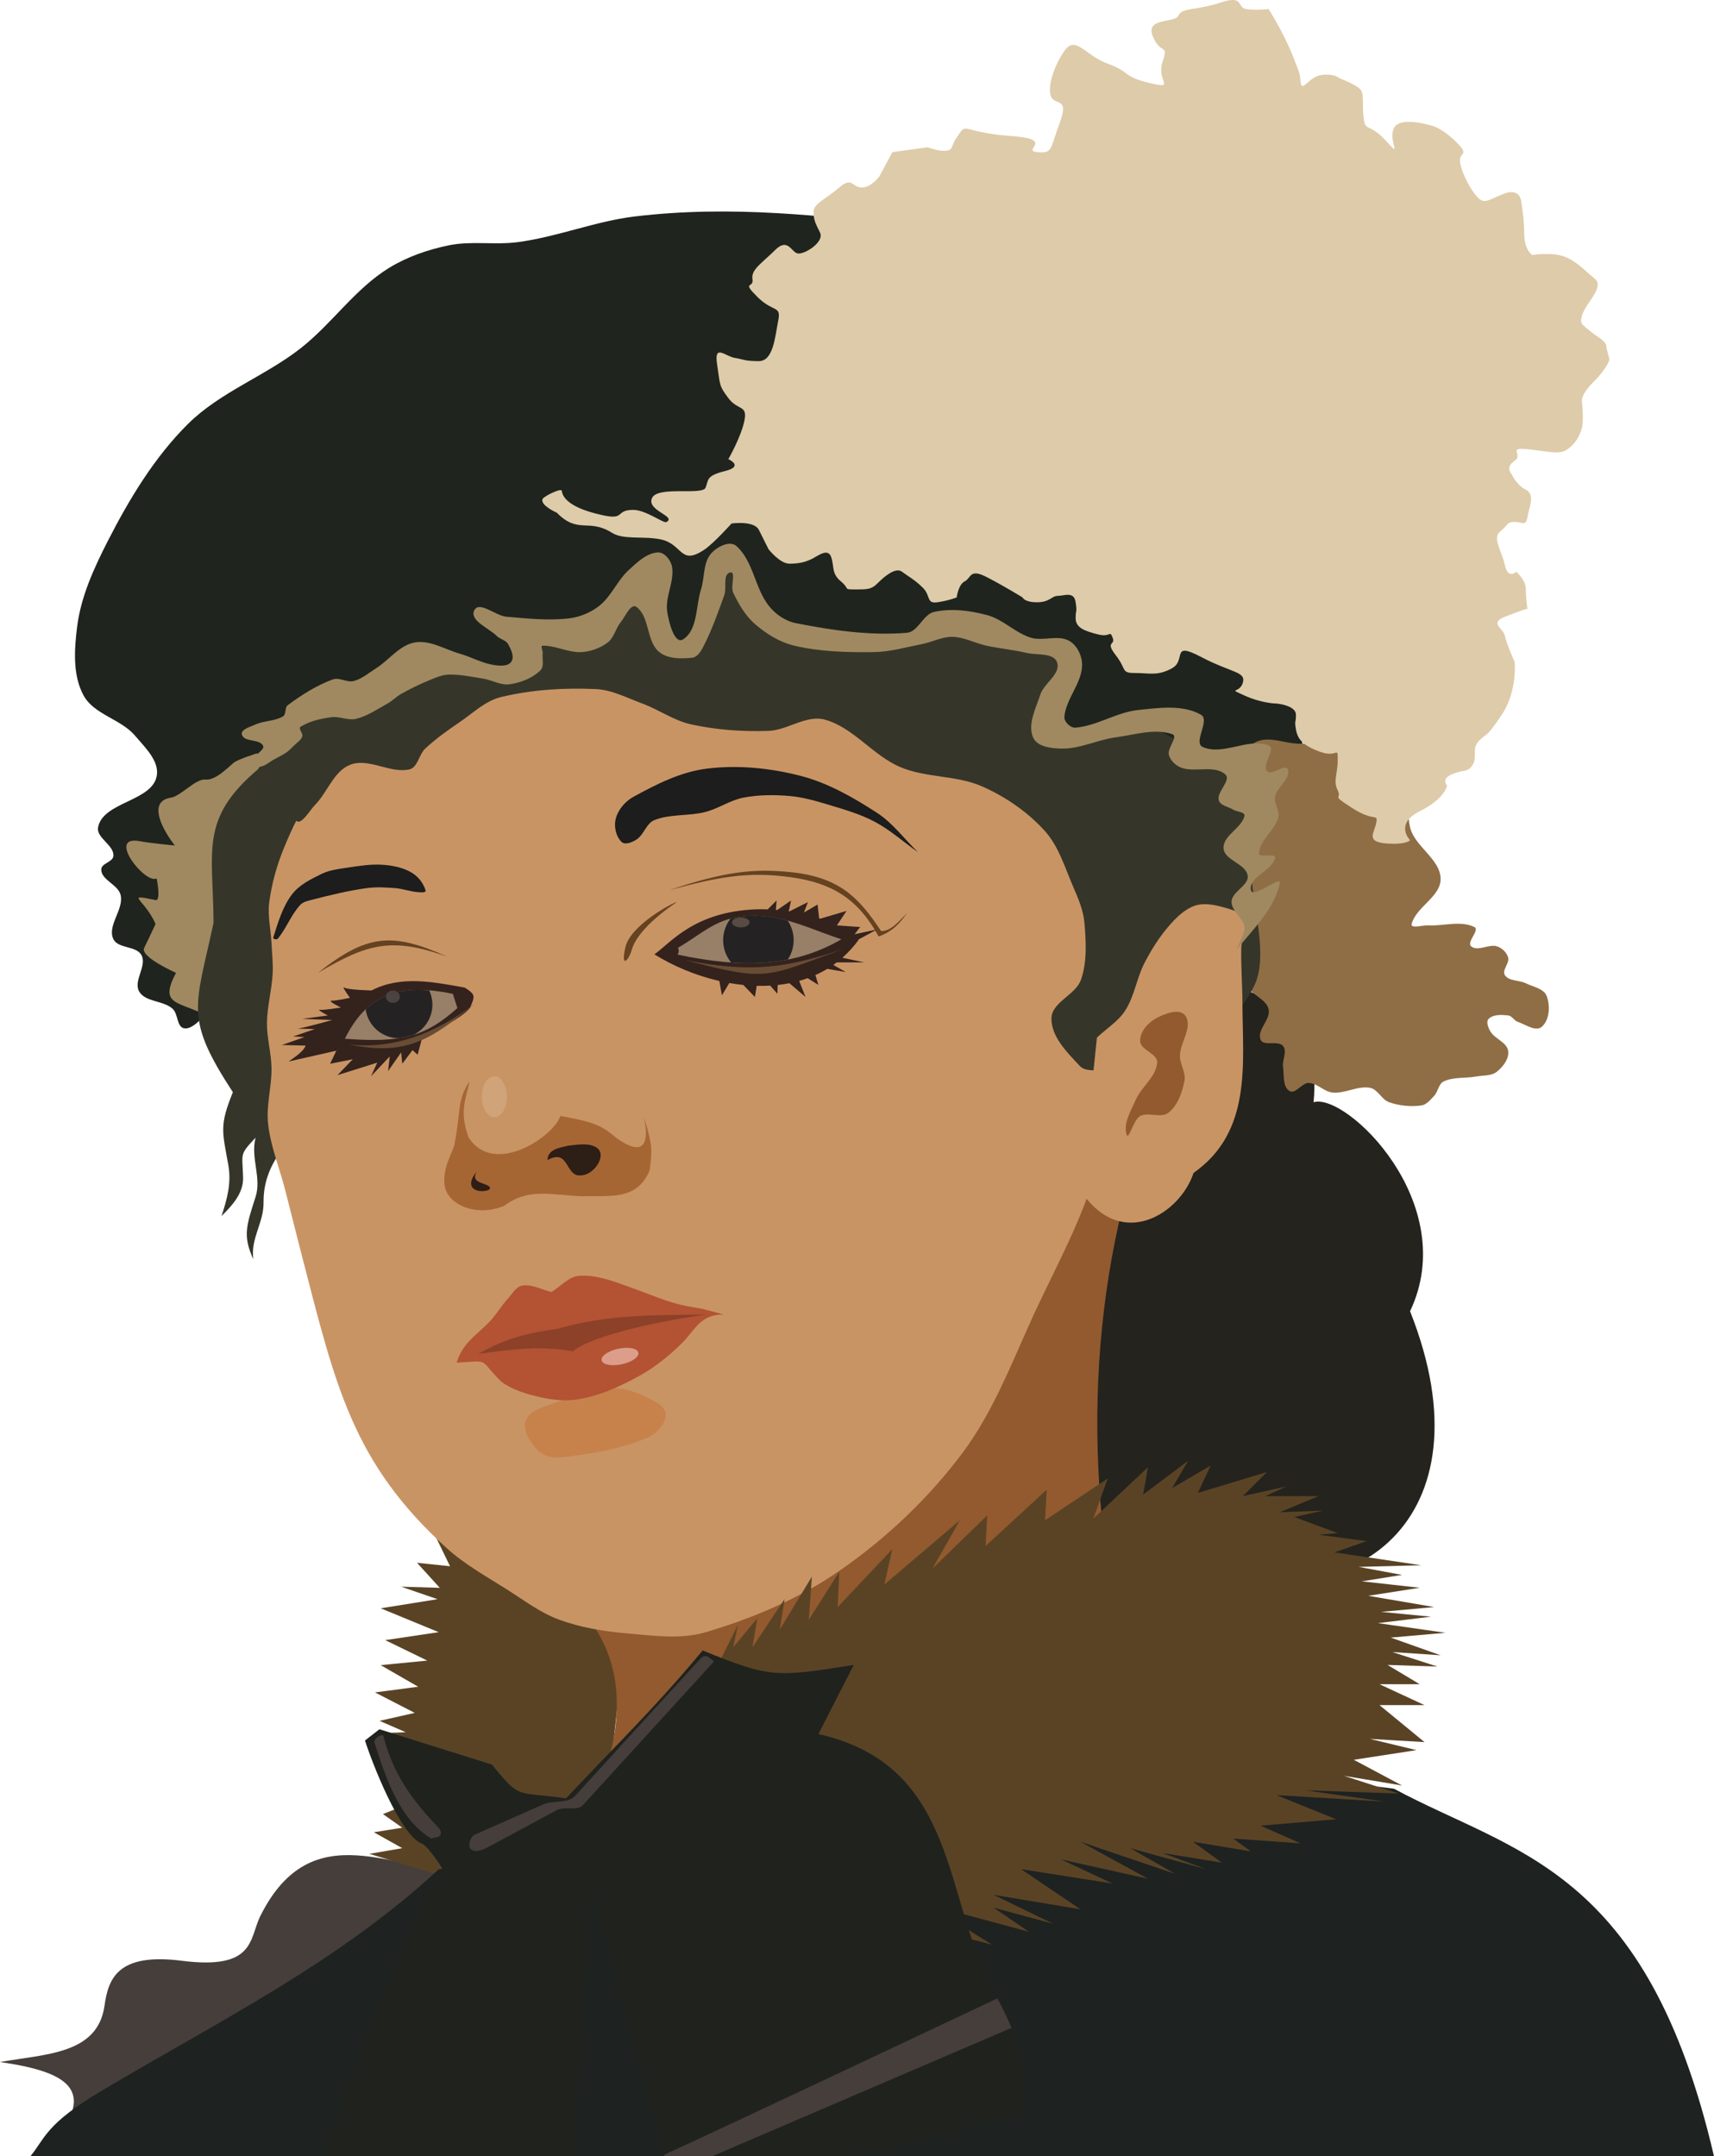
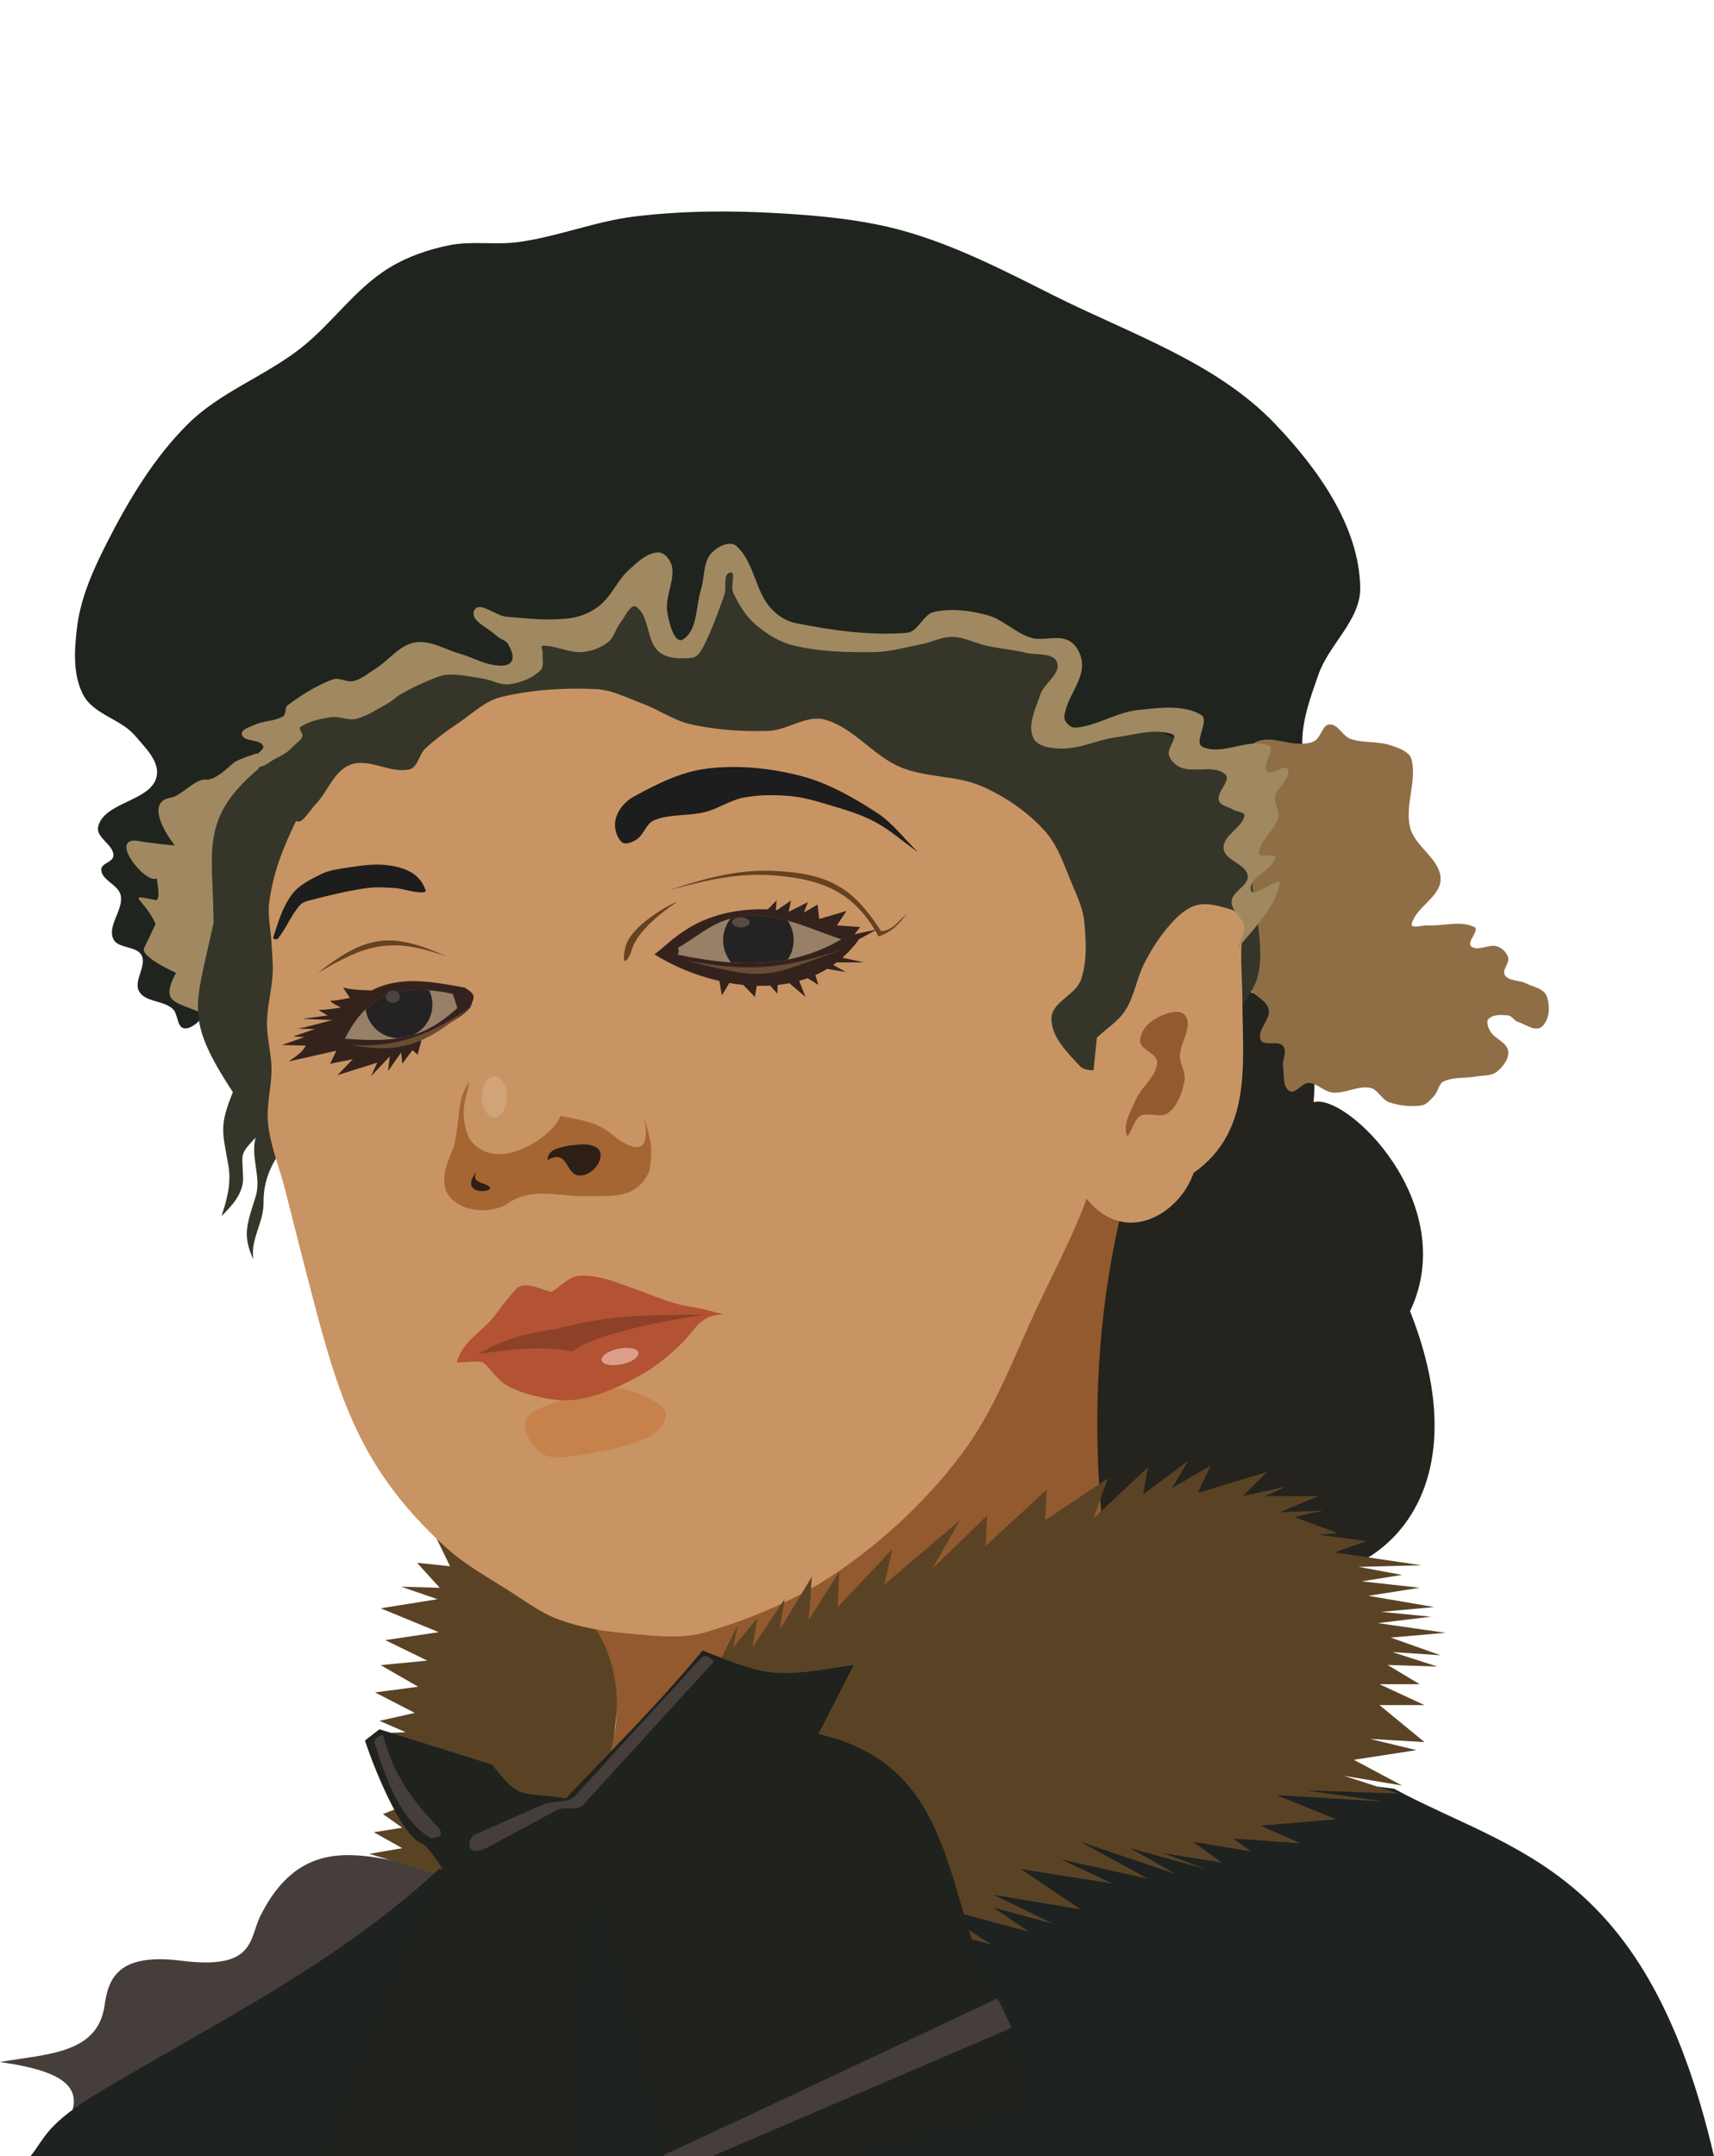
<svg xmlns="http://www.w3.org/2000/svg" xmlns:ns1="http://www.inkscape.org/namespaces/inkscape" xmlns:ns2="http://sodipodi.sourceforge.net/DTD/sodipodi-0.dtd" width="179.46mm" height="225.778mm" viewBox="0 0 635.881 800" id="svg2" version="1.1" ns1:version="0.91 r13725" ns2:docname="Unknown_Woman_by_Rones.svg">
  <defs id="defs4" />
  <ns2:namedview id="base" pagecolor="#ffffff" bordercolor="#666666" borderopacity="1.0" ns1:pageopacity="0.0" ns1:pageshadow="2" ns1:zoom="0.35" ns1:cx="-610.08006" ns1:cy="352.97271" ns1:document-units="px" ns1:current-layer="layer1" showgrid="false" ns1:window-width="1920" ns1:window-height="1018" ns1:window-x="1272" ns1:window-y="-8" ns1:window-maximized="1" fit-margin-top="0" fit-margin-left="0" fit-margin-right="0" fit-margin-bottom="0" />
  <g ns1:label="Layer 1" ns1:groupmode="layer" id="layer1" transform="translate(-113.651,-88.192)">
    <g id="g5476" transform="matrix(1.181,0,0,1.181,-20.575,-160.791)">
      <path ns2:nodetypes="csssccsc" ns1:connector-curvature="0" id="path4623" d="m 260.629,799.045 c -22.711,0.077 -48.868,-18.844 -65.155,13.637 -3.621,7.221 -1.491,17.1 -24.749,14.142 -20.26,-2.577 -23.06,5.754 -24.244,14.142 -2.158,15.293 -18.554,15.117 -32.83,17.678 21.213,3.03 30.473,8.755 16.668,25.254 0,0 127.784,-73.741 129.3,-75.761 1.515,-2.02 1.01,-9.091 1.01,-9.091 z" style="opacity:1;fill:#463e3b;fill-opacity:1;fill-rule:nonzero;stroke:none;stroke-width:1;stroke-linecap:round;stroke-linejoin:round;stroke-miterlimit:4;stroke-dasharray:none;stroke-dashoffset:0;stroke-opacity:1" />
      <path ns2:nodetypes="cssssssssssssssssssssssssssssssssssc" ns1:connector-curvature="0" id="path4625" d="m 180.069,526.809 c 0,0 -4.936,7.724 -8.586,7.071 -2.302,-0.412 -1.844,-4.445 -3.535,-6.061 -2.886,-2.757 -8.655,-2.074 -10.607,-5.556 -1.856,-3.312 2.553,-8.019 0.758,-11.364 -1.605,-2.99 -7.379,-1.987 -8.839,-5.051 -2.018,-4.235 3.391,-9.333 2.273,-13.89 -0.802,-3.27 -6.245,-4.719 -6.061,-8.081 0.101,-1.843 3.542,-2.211 3.788,-4.041 0.457,-3.396 -5.421,-5.722 -4.798,-9.091 1.485,-8.036 16.989,-8.119 18.435,-16.162 0.847,-4.708 -3.732,-8.973 -6.819,-12.627 -4.411,-5.223 -12.884,-6.628 -16.162,-12.627 -3.487,-6.38 -2.932,-14.505 -2.02,-21.718 1.189,-9.404 5.283,-18.328 9.596,-26.769 6.778,-13.265 14.672,-26.386 25.254,-36.871 10.084,-9.991 24.181,-14.984 35.355,-23.739 9.851,-7.718 17.109,-18.715 27.779,-25.254 5.679,-3.48 12.166,-5.721 18.688,-7.071 7.097,-1.469 14.533,-0.063 21.718,-1.01 12.474,-1.645 24.378,-6.586 36.87,-8.081 14.882,-1.781 29.99,-1.891 44.952,-1.01 13.239,0.78 26.626,1.978 39.396,5.556 16.412,4.598 31.744,12.548 46.972,20.203 23.994,12.061 51.154,20.983 69.701,40.406 13.365,13.996 26.474,32.168 26.769,51.518 0.154,10.089 -9.804,17.748 -13.132,27.274 -2.506,7.172 -5.319,14.631 -5.051,22.223 0.205,5.802 4.77,10.869 5.051,16.668 0.125,2.572 -0.854,5.087 -1.515,7.576 -0.82,3.087 -2.804,5.905 -3.03,9.091 -0.267,3.755 2.23,7.353 2.02,11.112 -0.196,3.51 -1.944,6.758 -3.03,10.102 -1.102,3.393 -0.95,7.644 -3.535,10.102 -2.162,2.055 -5.644,2.035 -8.586,2.525 -108.631,18.111 -330.067,14.647 -330.067,14.647 z" style="opacity:1;fill:#1f241e;fill-opacity:1;fill-rule:nonzero;stroke:none;stroke-width:1;stroke-linecap:round;stroke-linejoin:round;stroke-miterlimit:4;stroke-dasharray:none;stroke-dashoffset:0;stroke-opacity:1" />
      <path ns2:nodetypes="ccsccccccssccc" ns1:connector-curvature="0" id="path4627" d="m 183.234,532.883 c -11.022,-8.508 -20.714,-4.287 -14.286,-16.429 0,0 -11.429,-5 -10,-7.857 1.429,-2.857 3.571,-7.5 3.571,-7.5 -3.585,-8.062 -9.937,-9.556 0,-7.5 1.786,0.357 0.357,-6.786 0.357,-6.786 -3.653,1.838 -15.559,-13.307 -5.714,-11.786 3.571,0.714 11.429,1.429 11.429,1.429 -3.239,-4.067 -9.017,-13.674 -1.429,-15 3.214,-0.357 7.857,-6.071 11.071,-5.714 3.214,0.357 7.5,-4.286 8.929,-5.357 1.429,-1.071 7.143,-2.857 7.143,-2.857 l 3.214,1.429 z" style="opacity:1;fill:#a08960;fill-opacity:1;fill-rule:nonzero;stroke:none;stroke-width:1;stroke-linecap:round;stroke-linejoin:round;stroke-miterlimit:4;stroke-dasharray:none;stroke-dashoffset:0;stroke-opacity:1" />
      <path ns2:nodetypes="ccccscscscscc" ns1:connector-curvature="0" id="path4629" d="m 206.091,436.812 c -1.786,1.786 -11.429,15.714 -11.429,15.714 -18.465,15.637 -14.015,25.68 -13.929,48.214 -5.668,26.644 -9.32,29.614 6.072,53.214 -4.286,10.572 -3.312,12.324 -1.429,22.857 1.008,5.64 -0.37,10.753 -2.143,16.071 3.533,-3.471 6.931,-7.314 6.786,-12.143 -0.235,-7.842 -1.213,-7.016 3.929,-12.5 -1.663,6.192 1.922,12.573 0,18.571 -2.939,9.171 -4.058,12.287 -0.714,19.643 -0.918,-6.574 3.286,-11.425 3.214,-17.857 -0.152,-13.582 10.049,-21.642 17.857,-28.214 z" style="opacity:1;fill:#353629;fill-opacity:1;fill-rule:nonzero;stroke:none;stroke-width:1;stroke-linecap:round;stroke-linejoin:round;stroke-miterlimit:4;stroke-dasharray:none;stroke-dashoffset:0;stroke-opacity:1" />
      <path ns2:nodetypes="ccccccc" ns1:connector-curvature="0" id="path4631" d="m 495.994,519.738 c 19.137,3.423 32.605,12.515 30.305,37.376 10.16,-3.161 46.414,31.676 30.305,65.66 26.253,66.189 -19.601,96.861 -62.63,79.802 -53.987,55.208 -111.752,41.106 -112.127,5.051 l 41.416,-137.381 z" style="fill:#24231e;fill-opacity:1;fill-rule:evenodd;stroke:none;stroke-width:1px;stroke-linecap:butt;stroke-linejoin:miter;stroke-opacity:1" />
      <path ns2:nodetypes="ssssssssssssssssssssssssssssssssssssssssss" ns1:connector-curvature="0" id="path4633" d="m 501.091,485.026 c 0.636,11.63 1.079,23.436 3.994,34.712 0.896,3.465 6.18,4.615 7.071,8.081 0.824,3.204 -3.731,6.516 -2.525,9.596 0.893,2.283 5.513,0.128 7.071,2.02 1.391,1.69 -0.309,4.399 0,6.566 0.37,2.587 -0.196,6.191 2.02,7.576 1.856,1.16 3.874,-2.606 6.061,-2.525 2.718,0.101 4.865,2.816 7.576,3.03 3.893,0.307 7.768,-2.175 11.617,-1.515 2.489,0.427 3.673,3.725 6.061,4.546 3.2,1.1 6.752,1.489 10.101,1.01 1.667,-0.238 2.892,-1.8 4.041,-3.03 1.243,-1.331 1.377,-3.783 3.03,-4.546 3.091,-1.427 6.752,-0.906 10.101,-1.515 2.21,-0.402 4.812,-0.112 6.566,-1.515 1.941,-1.553 3.928,-4.111 3.536,-6.566 -0.433,-2.706 -4.146,-3.711 -5.556,-6.061 -0.698,-1.164 -1.509,-3.128 -0.505,-4.041 1.516,-1.378 4.025,-1.236 6.061,-1.01 1.207,0.134 1.879,1.636 3.03,2.02 2.443,0.814 5.651,3.226 7.576,1.515 2.42,-2.152 2.64,-6.56 1.515,-9.596 -0.893,-2.41 -4.267,-2.891 -6.566,-4.041 -2.097,-1.049 -5.237,-0.593 -6.566,-2.525 -1.066,-1.551 1.514,-3.742 1.01,-5.556 -0.446,-1.606 -1.941,-3.05 -3.536,-3.536 -2.577,-0.784 -6.036,1.753 -8.081,0 -1.555,-1.333 2.856,-5.172 1.01,-6.061 -4.402,-2.119 -9.768,-0.255 -14.647,-0.505 -1.69,-0.087 -5.501,1.126 -5.051,-0.505 1.49,-5.402 9.185,-8.539 9.091,-14.142 -0.104,-6.265 -8.116,-10.074 -9.597,-16.162 -1.672,-6.873 2.125,-14.328 0.505,-21.213 -0.61,-2.591 -4.047,-3.684 -6.566,-4.546 -4.033,-1.38 -8.594,-0.641 -12.627,-2.02 -2.519,-0.862 -3.907,-4.667 -6.566,-4.546 -2.263,0.103 -2.661,3.794 -4.546,5.051 -1.292,0.861 -2.994,0.968 -4.546,1.01 -4.715,0.127 -9.944,-2.655 -14.142,-0.505 -3.829,1.961 -5.84,6.871 -6.566,11.112 -1.683,9.837 -1.004,19.972 -0.459,29.938 z" style="opacity:1;fill:#8f6e46;fill-opacity:1;fill-rule:nonzero;stroke:none;stroke-width:1;stroke-linecap:round;stroke-linejoin:round;stroke-miterlimit:4;stroke-dasharray:none;stroke-dashoffset:0;stroke-opacity:1" />
      <path ns2:nodetypes="cccccccccccccccccccccccccccccccccc" ns1:connector-curvature="0" id="path4635" d="m 252.163,800.026 -22.5,-6.786 10.357,-1.786 -8.929,-5 8.929,-1.429 -6.072,-4.286 7.143,-2.857 -6.429,-4.643 6.786,-1.786 -7.5,-5 6.786,-5.357 -8.928,-5.714 9.286,-0.357 -8.214,-3.571 11.071,-2.5 -12.5,-6.429 13.572,-1.786 -11.786,-6.786 14.643,-1.429 -13.214,-6.429 16.786,-2.5 -18.214,-7.5 17.857,-2.857 -11.429,-3.929 12.143,0.357 -7.143,-7.857 10.357,1.071 -5.714,-11.786 12.143,3.571 -3.929,-16.429 17.143,15.357 35.714,28.214 -8.929,80.714 z" style="opacity:1;fill:#5a4325;fill-opacity:1;fill-rule:nonzero;stroke:none;stroke-width:1;stroke-linecap:round;stroke-linejoin:round;stroke-miterlimit:4;stroke-dasharray:none;stroke-dashoffset:0;stroke-opacity:1" />
      <path ns2:nodetypes="ccccc" ns1:connector-curvature="0" id="path4637" d="m 297.52,781.455 c 19.265,-36.498 9.907,-66.815 -23.572,-78.571 L 476.806,556.455 c -22.661,58.447 -22.185,118.728 -10.714,172.143 z" style="opacity:1;fill:#925a2e;fill-opacity:1;fill-rule:nonzero;stroke:none;stroke-width:1;stroke-linecap:round;stroke-linejoin:round;stroke-miterlimit:4;stroke-dasharray:none;stroke-dashoffset:0;stroke-opacity:1" />
      <path ns2:nodetypes="sssssssssssssssssssssssssss" ns1:connector-curvature="0" id="path4639" d="m 231.448,442.883 c -7.227,4.346 -13.53,10.307 -18.929,16.786 -4.264,5.117 -7.104,11.343 -9.643,17.5 -2.257,5.473 -3.874,11.273 -4.643,17.143 -0.557,4.256 0.51,8.57 0.714,12.857 0.153,3.213 0.541,6.432 0.357,9.643 -0.294,5.145 -1.724,10.204 -1.786,15.357 -0.058,4.785 1.375,9.5 1.429,14.286 0.066,5.844 -1.723,11.692 -1.071,17.5 0.795,7.088 3.586,13.806 5.357,20.714 1.8,7.02 3.543,14.055 5.357,21.071 10.501,40.624 15.852,64.611 45.357,91.429 5.767,5.242 12.711,9.03 19.286,13.214 5.22,3.322 10.26,7.162 16.071,9.286 6.732,2.46 13.93,3.677 21.071,4.286 8.304,0.708 17.009,2.01 25,-0.357 14.964,-4.434 29.709,-10.701 42.5,-19.643 14.491,-10.131 27.645,-22.612 38.214,-36.786 10.312,-13.829 16.211,-30.47 23.571,-46.071 6.576,-13.939 14.076,-27.653 18.214,-42.5 3.442,-12.347 3.42,-25.426 4.286,-38.214 1.755,-25.92 17.434,-55.885 3.571,-77.857 -14.748,-23.375 -48.387,-27.897 -75,-35.357 -21.366,-5.989 -44.286,-2.847 -66.429,-4.286 -10.834,-0.704 -21.713,-3.376 -32.5,-2.143 -10.4,1.189 -20.172,5.68 -30,9.286 -10.317,3.785 -20.94,7.193 -30.357,12.857 z" style="opacity:1;fill:#c99464;fill-opacity:1;fill-rule:nonzero;stroke:none;stroke-width:1;stroke-linecap:round;stroke-linejoin:round;stroke-miterlimit:4;stroke-dasharray:none;stroke-dashoffset:0;stroke-opacity:1" />
      <path ns2:nodetypes="sssssssssssssssssssssssssssssssssssssssssssss" ns1:connector-curvature="0" id="path4641" d="m 206.585,468.473 c 1.48,2.109 4.252,-2.963 6.061,-4.798 3.936,-3.993 5.864,-10.653 11.112,-12.627 5.771,-2.17 12.407,2.812 18.435,1.515 2.7,-0.581 3.035,-4.678 5.051,-6.566 3.33,-3.119 7.088,-5.766 10.859,-8.334 4.153,-2.827 7.997,-6.644 12.88,-7.829 9.688,-2.35 19.841,-2.978 29.799,-2.525 5.107,0.232 9.852,2.773 14.647,4.546 5.236,1.936 9.949,5.385 15.405,6.566 7.926,1.716 16.14,2.313 24.244,2.02 6.005,-0.217 11.883,-5.128 17.678,-3.536 8.997,2.473 15.104,11.26 23.693,14.906 8.107,3.442 17.656,2.518 25.714,6.071 7.344,3.238 14.244,7.989 19.643,13.929 4.405,4.846 6.331,11.489 8.929,17.5 1.583,3.664 3.232,7.452 3.571,11.429 0.507,5.941 0.875,12.221 -1.071,17.857 -1.663,4.816 -9.219,7.048 -9.286,12.143 -0.077,5.818 4.955,10.749 8.929,15 1.499,1.604 4.24,1.255 6.429,1.429 5.342,0.424 10.855,1.584 16.071,0.357 5.235,-1.232 10.18,-4.026 14.286,-7.5 6.883,-5.824 14.563,-11.755 18.214,-20 4.084,-9.222 -0.532,-23.858 -1.071,-33.929 -0.55,-10.265 3.788,-17.675 -2.143,-26.071 -6.882,-9.744 -18.848,-14.692 -28.928,-21.071 -5.887,-3.725 -28.667,6.541 -33.09,2.028 -3.771,-3.847 10.874,-22.534 5.62,-25.299 -3.867,-2.035 -13.512,-0.724 -17.529,-2.444 -2.681,-1.147 -12.049,-5.617 -17.134,-5.447 -7.219,0.241 -10.883,5.48 -18.215,5.397 -16.259,-0.183 -29.183,-2.986 -38.223,-4.594 -3.494,-0.621 -11.715,-21.806 -14.992,-20.691 -3.363,1.144 -6.997,28.906 -14.258,28.546 -8.138,-0.404 -4.755,-6.722 -8.77,-11.434 -4.404,-5.168 7.17,-17.95 0.739,-17.026 -6.394,0.919 -12.741,19.299 -17.852,20.024 -14.307,2.03 -11.099,1.192 -18.439,0.937 -10.969,-0.381 2.214,12.966 -8.571,15 -10.211,1.925 -14.648,-8.197 -24.643,-5.357 -11.804,3.354 -4.618,6.666 -16.071,11.071 -7.338,2.822 -16.309,-2.583 -20.714,3.929 -4.161,6.15 -10.948,8.526 -10.859,15.951 0.078,6.437 0.155,13.655 3.853,18.924 z" style="opacity:1;fill:#353629;fill-opacity:1;fill-rule:nonzero;stroke:none;stroke-width:1;stroke-linecap:round;stroke-linejoin:round;stroke-miterlimit:4;stroke-dasharray:none;stroke-dashoffset:0;stroke-opacity:1" />
      <path ns2:nodetypes="cccsssssssc" ns1:connector-curvature="0" id="path4643" d="m 453.234,585.026 c 12.624,18.942 31.131,7.159 35.357,-5.714 18.5,-12.965 15.405,-34.513 15.357,-53.214 0,-5.835 -0.515,-11.668 -0.357,-17.5 0.081,-2.996 2.351,-6.218 1.071,-8.929 -1.16,-2.457 -4.521,-3.214 -7.143,-3.929 -2.759,-0.752 -5.871,-1.297 -8.572,-0.357 -3.126,1.087 -5.67,3.587 -7.857,6.071 -3.119,3.545 -5.679,7.597 -7.857,11.786 -2.489,4.786 -3.175,10.449 -6.072,15 -2.215,3.481 -5.952,5.714 -8.928,8.571" style="opacity:1;fill:#c99464;fill-opacity:1;fill-rule:nonzero;stroke:none;stroke-width:1;stroke-linecap:round;stroke-linejoin:round;stroke-miterlimit:4;stroke-dasharray:none;stroke-dashoffset:0;stroke-opacity:1" />
      <path ns2:nodetypes="sssssssssss" ns1:connector-curvature="0" id="path4645" d="m 476.806,530.741 c 2.72,-1.496 7.619,-3.333 9.286,-0.714 2.26,3.551 -1.712,8.292 -1.786,12.5 -0.047,2.662 1.951,5.247 1.429,7.857 -0.731,3.654 -2.083,7.681 -5,10 -2.347,1.865 -6.262,-0.298 -8.929,1.071 -2.118,1.088 -3.632,8.004 -4.286,5.714 -1.016,-3.554 1.401,-7.317 2.857,-10.714 1.786,-4.167 6.438,-7.266 6.786,-11.786 0.221,-2.873 -5.283,-3.905 -5.357,-6.786 -0.074,-2.905 2.453,-5.742 5,-7.143 z" style="opacity:1;fill:#925a2e;fill-opacity:1;fill-rule:nonzero;stroke:none;stroke-width:1;stroke-linecap:round;stroke-linejoin:round;stroke-miterlimit:4;stroke-dasharray:none;stroke-dashoffset:0;stroke-opacity:1" />
      <path ns2:nodetypes="ssssssssssssssssssssssssssssssssssssssssssssssssssssssssssssssssssssssssssssssssssssssssssssssssssssss" ns1:connector-curvature="0" id="path4647" d="m 193.959,438.421 c -1.642,0.741 -4.882,1.581 -4.293,3.283 0.8,2.312 5.262,1.212 6.566,3.283 0.746,1.186 -1.667,2.272 -2.273,3.536 -0.415,0.865 -1.29,1.979 -0.758,2.778 0.516,0.774 1.883,0.503 2.778,0.253 1.307,-0.366 2.355,-1.351 3.536,-2.02 1.344,-0.762 2.77,-1.393 4.041,-2.273 0.931,-0.645 1.724,-1.472 2.525,-2.273 0.885,-0.885 2.114,-1.596 2.525,-2.778 0.337,-0.967 -1.357,-2.462 -0.505,-3.03 2.791,-1.861 6.277,-2.549 9.596,-3.03 2.588,-0.375 5.288,1.122 7.829,0.505 3.549,-0.862 6.654,-3.03 9.849,-4.798 1.532,-0.848 2.763,-2.177 4.293,-3.03 2.861,-1.595 5.805,-3.059 8.839,-4.293 1.949,-0.793 3.957,-1.705 6.061,-1.768 3.643,-0.109 7.26,0.694 10.859,1.263 2.805,0.443 5.522,2.164 8.334,1.768 3.47,-0.489 7.057,-1.878 9.596,-4.293 1.354,-1.288 0.578,-3.695 0.758,-5.556 0.073,-0.754 -0.757,-2.257 0,-2.273 4.095,-0.085 8.03,2.222 12.122,2.02 2.952,-0.146 5.975,-1.249 8.334,-3.03 1.994,-1.506 2.458,-4.38 4.041,-6.313 1.47,-1.797 3.207,-6.21 5.051,-4.798 4.095,3.136 3.01,10.412 6.819,13.89 2.658,2.427 7.028,2.404 10.607,2.02 1.657,-0.178 2.775,-2.053 3.536,-3.536 2.654,-5.174 4.603,-10.689 6.566,-16.162 0.82,-2.287 -0.576,-6.432 1.768,-7.071 2.056,-0.561 0.081,4.395 1.01,6.313 1.741,3.594 3.804,7.231 6.819,9.849 3.556,3.088 7.791,5.735 12.374,6.819 8.136,1.924 16.641,2.125 25.001,2.02 5.12,-0.064 10.125,-1.551 15.152,-2.525 3.227,-0.626 6.31,-2.355 9.596,-2.273 3.654,0.091 7.035,2.002 10.607,2.778 4.179,0.908 8.467,1.28 12.627,2.273 3.263,0.779 8.554,-0.158 9.597,3.03 1.182,3.615 -4.136,6.482 -5.303,10.102 -1.389,4.307 -4.018,9.209 -2.273,13.385 1.284,3.073 6.014,3.536 9.344,3.536 5.679,0 11.037,-2.79 16.668,-3.536 5.851,-0.774 12.078,-2.877 17.678,-1.01 2.101,0.7 -1.619,4.437 -1.01,6.566 0.523,1.831 2.239,3.423 4.041,4.041 4.347,1.49 10.169,-0.995 13.637,2.02 2.095,1.822 -2.636,5.374 -2.02,8.081 0.404,1.776 3.001,2.065 4.546,3.03 1.151,0.719 3.865,0.703 3.535,2.02 -0.974,3.896 -6.783,6.091 -6.566,10.102 0.206,3.811 7.004,4.812 7.576,8.586 0.476,3.141 -4.853,4.911 -5.051,8.081 -0.188,3.006 3.629,5.098 4.041,8.081 0.313,2.268 -3.467,8.341 -2.02,6.566 5.074,-6.227 11.39,-12.362 13.132,-20.203 0.673,-3.03 -8.519,5.072 -9.091,2.02 -0.776,-4.137 6.682,-5.989 7.576,-10.102 0.373,-1.718 -5.191,0.237 -5.051,-1.515 0.337,-4.206 4.902,-7.055 6.061,-11.112 0.608,-2.129 -1.444,-4.395 -1.01,-6.566 0.62,-3.102 4.984,-5.567 4.041,-8.586 -0.655,-2.095 -5.195,2.219 -6.566,0.505 -1.686,-2.108 3.032,-7.134 0.505,-8.081 -6.465,-2.424 -14.417,3.351 -20.708,0.505 -3.072,-1.39 2.418,-8.421 -0.505,-10.102 -5.709,-3.283 -13.147,-2.187 -19.698,-1.515 -6.787,0.696 -12.901,4.965 -19.698,5.556 -1.66,0.144 -3.71,-1.878 -3.535,-3.536 0.58,-5.508 5.203,-10.131 5.556,-15.657 0.192,-3.006 -1.416,-6.605 -4.041,-8.081 -3.534,-1.988 -8.253,0.204 -12.122,-1.01 -4.886,-1.533 -8.69,-5.752 -13.637,-7.071 -5.378,-1.434 -11.231,-2.206 -16.668,-1.01 -3.519,0.774 -4.995,6.274 -8.586,6.566 -11.622,0.946 -23.411,-0.769 -34.85,-3.03 -3.344,-0.661 -6.505,-2.856 -8.586,-5.556 -4.323,-5.608 -4.809,-13.983 -10.102,-18.688 -2.109,-1.875 -6.298,0.338 -8.081,2.525 -2.425,2.976 -1.858,7.456 -3.03,11.112 -1.692,5.273 -0.948,12.585 -5.556,15.657 -2.763,1.842 -4.54,-5.305 -5.051,-8.586 -0.729,-4.685 2.274,-9.462 1.515,-14.142 -0.343,-2.115 -2.409,-4.704 -4.546,-4.546 -3.542,0.262 -6.473,3.156 -9.091,5.556 -3.528,3.234 -5.374,8.098 -9.091,11.112 -2.696,2.186 -6.151,3.625 -9.597,4.041 -6.521,0.787 -13.153,0.05 -19.698,-0.505 -3.422,-0.29 -8.566,-5.092 -10.101,-2.02 -1.601,3.201 4.54,5.55 7.071,8.081 1.024,1.024 2.825,1.263 3.535,2.525 0.923,1.641 2.082,4.008 1.01,5.556 -1.071,1.548 -3.696,1.301 -5.556,1.01 -3.682,-0.575 -7.023,-2.512 -10.607,-3.536 -4.672,-1.335 -9.354,-4.364 -14.142,-3.536 -4.785,0.828 -8.016,5.488 -12.122,8.081 -2.295,1.45 -4.443,3.359 -7.071,4.041 -2.125,0.551 -4.505,-1.259 -6.566,-0.505 -5.099,1.865 -9.782,4.846 -14.142,8.081 -1.03,0.764 -0.416,2.876 -1.515,3.536 -2.558,1.535 -5.867,1.299 -8.586,2.525 z" style="opacity:1;fill:#a08960;fill-opacity:1;fill-rule:nonzero;stroke:none;stroke-width:1;stroke-linecap:round;stroke-linejoin:round;stroke-miterlimit:4;stroke-dasharray:none;stroke-dashoffset:0;stroke-opacity:1" />
-       <path ns2:nodetypes="cccsssssssssssssscsszssssscssscscssssssssscsscsssssssssssscsssssssscscsssscsscscssssscsssscsccscssscscsssscsssscssscssssssssssssssc" ns1:connector-curvature="0" id="path4649" d="m 405.08,257.099 -11.112,1.515 -4.041,7.576 c 0,0 -2.525,3.536 -5.556,3.536 -3.03,0 -3.03,-3.536 -7.071,0 -4.041,3.536 -8.081,5.051 -8.081,7.576 0,2.525 0.505,3.536 2.02,6.566 1.515,3.03 -5.051,7.071 -7.071,6.566 -2.02,-0.505 -3.03,-5.051 -7.071,-1.01 -4.041,4.041 -7.576,6.061 -7.071,9.091 0.505,3.03 -3.535,0.505 1.515,5.556 5.051,5.051 7.576,2.525 6.566,7.576 -1.01,5.051 -1.515,12.627 -6.061,12.627 -4.546,0 -4.546,-0.505 -7.576,-1.01 -3.03,-0.505 -6.566,-4.546 -5.556,2.02 1.01,6.566 0.505,6.566 3.536,10.607 3.03,4.041 6.061,2.02 5.051,7.071 -1.01,5.051 -5.051,12.122 -5.051,12.122 0,0 5.056,2.204 -1.005,3.719 -6.061,1.515 -5.132,2.704 -6.142,5.229 -1.01,2.525 -15.091,-0.66 -16.847,3.29 -1.756,3.95 7.904,5.691 4.52,7.52 -0.872,0.472 -6.506,-3.867 -10.455,-3.835 -5.552,0.044 -2.532,3.12 -8.987,1.791 -7.09,-1.46 -12.9,-3.926 -13.422,-7.788 -0.132,-0.977 -5.798,1.775 -6.059,2.654 -0.598,2.015 4.499,4.225 4.499,4.225 6.74,6.861 9.941,1.665 17.376,6.336 3.629,2.28 9.972,0.929 15.31,2.066 6.981,1.487 5.964,8.34 13.61,3.261 2.975,-1.976 8.612,-8.265 8.612,-8.265 0,0 7.071,-1.01 8.586,2.02 l 3.03,6.061 c 0,0 3.535,4.546 6.566,4.546 3.03,0 5.051,-0.505 7.071,-1.515 2.02,-1.01 5.051,-3.536 6.061,-0.505 1.01,3.03 0,5.051 3.03,7.576 3.03,2.525 0.505,2.525 4.546,2.525 4.041,0 5.051,0 7.071,-2.02 2.02,-2.02 5.556,-5.051 7.576,-3.536 2.02,1.515 4.041,2.525 6.566,5.051 2.525,2.525 1.01,5.051 4.546,4.546 3.535,-0.505 6.061,-1.515 6.061,-1.515 0,0 0.505,-4.041 2.525,-5.051 2.02,-1.01 1.515,-4.041 6.566,-1.515 5.051,2.525 11.617,6.566 11.617,6.566 0,0 0.505,1.515 4.546,1.515 4.041,0 4.546,-2.02 6.566,-2.02 2.02,0 5.051,-1.515 5.556,2.02 0.505,3.536 0,2.02 0,5.051 0,3.03 3.03,4.041 7.071,5.051 4.041,1.01 3.535,-1.515 4.546,1.01 1.01,2.525 -2.525,1.01 1.01,5.556 3.536,4.546 1.515,5.556 6.061,5.556 4.546,0 7.071,1.01 11.617,-1.515 4.546,-2.525 -0.505,-8.586 9.091,-3.536 9.596,5.051 14.142,4.546 13.132,8.081 -1.01,3.536 -5.051,1.515 0.505,4.041 5.556,2.525 10.102,2.525 10.102,2.525 0,0 6.061,0.505 6.061,3.536 0,3.03 -0.505,1.515 0,4.546 0.505,3.03 2.02,5.051 7.576,7.071 5.556,2.02 5.556,-2.02 5.556,2.525 0,4.546 -1.515,6.566 0,9.596 1.515,3.03 -2.525,1.01 4.546,5.556 7.071,4.546 8.081,1.515 7.576,4.546 -0.505,3.03 -3.535,6.061 3.03,6.566 6.566,0.505 7.576,-1.01 7.576,-1.01 0,0 -5.051,-5.051 3.03,-9.091 8.081,-4.041 8.586,-8.081 8.586,-8.081 0,0 -2.02,-2.02 1.515,-3.536 3.535,-1.515 5.051,-0.505 6.566,-3.03 1.515,-2.525 -0.505,-5.051 2.02,-7.576 2.525,-2.525 2.02,-0.505 7.071,-8.081 5.051,-7.576 4.041,-16.668 4.041,-16.668 0,0 -2.525,-5.556 -3.03,-8.081 -0.505,-2.525 -5.051,-4.041 0,-6.061 5.051,-2.02 7.071,-2.525 7.071,-2.525 0,0 -0.505,-3.03 -0.505,-6.061 0,-3.03 -3.03,-5.556 -3.03,-5.556 0,0 -2.525,2.525 -3.535,-2.02 -1.01,-4.546 -4.041,-8.586 -1.515,-10.607 2.525,-2.02 2.02,-3.03 4.546,-3.03 2.525,0 3.535,1.515 4.041,-1.515 0.505,-3.03 2.525,-7.071 -0.505,-8.586 -3.03,-1.515 -4.546,-5.051 -4.546,-5.051 0,0 -2.02,-2.02 1.01,-4.041 3.03,-2.02 -3.03,-4.546 5.051,-3.536 8.081,1.01 9.597,1.515 12.122,-0.505 2.525,-2.02 3.535,-4.546 4.041,-6.566 0.505,-2.02 0,-7.576 0,-7.576 0,0 -1.01,-2.02 3.535,-6.566 4.546,-4.546 5.051,-7.071 5.051,-7.071 l -1.01,-4.041 c 0,0 0.505,-1.01 -2.525,-3.03 -3.03,-2.02 -5.051,-4.041 -5.051,-4.041 0,0 -1.515,-1.515 2.02,-6.566 3.535,-5.051 3.535,-6.566 1.515,-8.081 -2.02,-1.515 -5.051,-5.051 -9.091,-6.566 -4.041,-1.515 -10.101,-0.505 -10.101,-0.505 0,0 -2.525,-1.515 -2.525,-6.566 0,-5.051 -1.01,-10.607 -1.01,-10.607 0,0 -0.505,-4.041 -5.556,-2.02 -5.051,2.02 -6.061,3.536 -8.586,0.505 -2.525,-3.03 -5.051,-8.586 -5.051,-11.112 0,-2.525 3.03,-1.515 -1.01,-5.556 -4.041,-4.041 -7.071,-5.051 -7.071,-5.051 0,0 -10.607,-3.536 -12.627,0.505 -2.02,4.041 3.03,10.102 -2.525,4.041 -5.556,-6.061 -6.566,-2.525 -7.071,-7.576 -0.505,-5.051 0.505,-7.576 -1.515,-9.091 -2.02,-1.515 -6.061,-3.03 -6.061,-3.03 0,0 -1.515,-1.515 -5.556,-1.01 -4.041,0.505 -6.061,5.556 -6.566,2.525 -0.505,-3.03 0.505,-1.01 -2.525,-8.586 -3.03,-7.576 -7.576,-14.647 -7.576,-14.647 0,0 -4.041,0.505 -7.071,0 -3.03,-0.505 -0.505,-4.546 -8.081,-2.02 -7.576,2.525 -12.122,1.515 -13.132,4.041 -1.01,2.525 -10.607,0.505 -8.081,6.566 2.525,6.061 5.051,2.02 3.03,8.081 -2.02,6.061 4.546,8.586 -4.041,6.566 -8.586,-2.02 -6.061,-3.536 -13.132,-6.061 -7.071,-2.525 -10.102,-9.091 -13.637,-4.041 -3.535,5.051 -5.556,12.122 -4.041,14.647 1.515,2.525 5.556,0 2.525,8.081 -3.03,8.081 -2.02,9.596 -7.071,9.091 -5.051,-0.505 6.061,-4.041 -8.081,-5.051 -14.142,-1.01 -14.142,-4.041 -16.163,-1.01 -2.02,3.03 -1.515,2.02 -2.525,4.546 -1.01,2.525 -7.576,0 -7.576,0 z" style="opacity:1;fill:#decba9;fill-opacity:1;fill-rule:nonzero;stroke:none;stroke-width:1;stroke-linecap:round;stroke-linejoin:round;stroke-miterlimit:4;stroke-dasharray:none;stroke-dashoffset:0;stroke-opacity:1" />
      <path ns2:nodetypes="ccccscc" ns1:connector-curvature="0" id="path4651" d="m 652.063,888.191 c -21.146,-90.753 -62.723,-95.064 -100.51,-115.41 l -28.838,-3.608 -271.177,28.862 c -31.795,29.438 -69.051,47.68 -106.066,69.701 -17.478,10.398 -17.554,14.732 -22.223,20.456 z" style="opacity:1;fill:#1e2221;fill-opacity:1;fill-rule:nonzero;stroke:none;stroke-width:1;stroke-linecap:round;stroke-linejoin:round;stroke-miterlimit:4;stroke-dasharray:none;stroke-dashoffset:0;stroke-opacity:1" />
      <path ns2:nodetypes="ccccccccccccccccccccccccccccccccccccccccccccccccccccccccccccccccccccccccccccccccccccccccccccccccccc" ns1:connector-curvature="0" id="path4653" d="m 320.733,757.629 17.173,-21.213 7.576,-15.152 -1.515,7.071 7.576,-9.091 -1.515,9.091 10.101,-15.152 -1.515,9.596 10.101,-16.668 -1.01,13.637 9.596,-15.152 -0.505,11.112 17.172,-18.183 -2.525,11.112 23.738,-20.203 -8.586,15.152 17.172,-16.668 -0.505,9.596 19.193,-17.678 -0.505,9.596 19.698,-13.132 -4.546,12.627 17.173,-16.162 -1.515,8.586 14.142,-10.607 -5.051,8.586 12.122,-7.071 -4.041,8.586 21.718,-6.566 -7.576,7.576 13.637,-3.03 -6.566,3.03 16.668,0 -12.122,5.051 13.637,-0.505 -9.091,2.02 13.637,5.051 -6.061,0.505 15.152,2.02 -10.101,3.536 27.274,4.041 -19.698,0.505 13.637,2.525 -12.627,2.02 18.183,2.02 -16.163,2.525 20.708,3.536 -16.668,1.515 15.657,1.515 -16.668,2.02 21.213,3.03 -17.173,1.515 15.657,5.556 -15.152,-1.01 14.142,4.546 -15.657,-0.505 10.102,6.061 -12.627,0 14.142,6.566 -14.142,0 14.142,11.617 -17.173,-1.01 14.647,3.536 -19.698,3.03 15.152,8.081 -18.183,-3.03 17.173,5.556 -29.294,-1.01 24.749,3.536 -33.84,-2.02 18.688,7.576 -23.739,2.02 12.627,5.556 -21.213,-1.515 5.556,4.041 -18.183,-3.03 9.091,6.566 -18.688,-3.03 13.637,5.051 -23.739,-6.566 14.142,8.081 -29.799,-10.102 21.213,11.617 -27.274,-6.061 16.162,7.576 -28.789,-4.546 18.688,12.627 -27.274,-4.546 18.688,9.091 -18.688,-5.051 11.112,7.576 -31.82,-8.586 20.203,12.627 -42.931,-11.112 17.173,9.596 -35.355,-4.546 21.718,10.102 -48.487,-18.183 z" style="opacity:1;fill:#5a4325;fill-opacity:1;fill-rule:nonzero;stroke:none;stroke-width:1;stroke-linecap:round;stroke-linejoin:round;stroke-miterlimit:4;stroke-dasharray:none;stroke-dashoffset:0;stroke-opacity:1" />
      <path id="path4655" d="m 334.37,729.344 c -10.334,12.526 -21.55,24.205 -32.83,35.861 l -10.101,10.605 c -15.745,-2.305 -14.135,0.594 -23.234,-10.605 l -35.355,-11.111 -4.545,3.535 c 2.246,7.054 10.919,29.376 17.678,32.324 2.02,0.505 6.566,7.828 6.566,7.828 -18.868,37.308 -23.931,51.984 -36.865,90.41 l 78.721,0 c 1.112,-34.39 3.281,-57.152 5.115,-83.59 l 22.838,83.59 59.94,0 52.078,-13.385 c 3.303,-9.713 0.737,-21.469 -8.586,-38.387 -15.904,-28.859 -10.787,-70.884 -55.053,-80.812 l 11.111,-21.717 c -24.543,3.9 -26.195,4.081 -47.477,-4.547 z" style="opacity:1;fill:#20221e;fill-opacity:1;fill-rule:nonzero;stroke:none;stroke-width:1;stroke-linecap:round;stroke-linejoin:round;stroke-miterlimit:4;stroke-dasharray:none;stroke-dashoffset:0;stroke-opacity:1" ns1:connector-curvature="0" />
      <path id="path4657" d="m 426.984,838.649 c -18.608,8.784 -83.323,39.327 -104.732,49.154 l 0.105,0.389 15.133,0 93.914,-40.285 c -1.21,-2.901 -2.686,-5.984 -4.42,-9.258 z" style="opacity:1;fill:#463e3b;fill-opacity:1;fill-rule:nonzero;stroke:none;stroke-width:1;stroke-linecap:round;stroke-linejoin:round;stroke-miterlimit:4;stroke-dasharray:none;stroke-dashoffset:0;stroke-opacity:1" ns1:connector-curvature="0" />
      <path id="path4659" d="m 335.452,731.137 c -0.558,-0.03 -1.203,0.167 -1.504,0.496 l -39.642,43.393 c -2.328,2.548 -6.843,1.286 -10,2.68 l -21.43,9.463 c -1.466,0.648 -2.477,3.612 -1.25,4.643 1.476,1.24 4.017,0.021 5.715,-0.893 l 21.25,-11.428 c 2.457,-1.322 6.334,0.454 8.215,-1.607 l 40.892,-44.822 c 0.483,-0.529 -0.952,-1.07 -1.428,-1.605 -0.179,-0.201 -0.483,-0.301 -0.818,-0.318 z m -101.769,24.824 c -0.901,-0.068 -2.7,1.386 -2.412,2.279 3.41,10.57 7.751,24.22 17.855,30.178 0.952,-0.357 2.334,-0.198 2.857,-1.07 0.446,-0.743 -0.11,-1.878 -0.713,-2.5 -8.095,-8.348 -14.306,-16.985 -17.145,-28.572 -0.076,-0.203 -0.235,-0.299 -0.443,-0.314 z" style="opacity:1;fill:#463e3b;fill-opacity:1;fill-rule:nonzero;stroke:none;stroke-width:1;stroke-linecap:round;stroke-linejoin:round;stroke-miterlimit:4;stroke-dasharray:none;stroke-dashoffset:0;stroke-opacity:1" ns1:connector-curvature="0" />
      <path ns2:nodetypes="ssssssssssssss" ns1:connector-curvature="0" id="path4661" d="m 199.484,505.383 c 1.505,-4.697 2.911,-9.643 5.893,-13.571 2.276,-2.999 5.898,-4.787 9.286,-6.429 2.482,-1.202 5.308,-1.564 8.036,-1.964 3.781,-0.555 7.619,-1.194 11.429,-0.893 3.081,0.243 6.288,0.894 8.929,2.5 1.994,1.212 3.627,3.297 4.286,5.536 0.24,0.818 -1.65,0.6 -2.5,0.536 -2.352,-0.177 -4.613,-1.067 -6.964,-1.25 -3.027,-0.235 -6.1,-0.415 -9.107,0 -5.667,0.782 -11.245,2.151 -16.786,3.571 -1.446,0.371 -3.109,0.675 -4.107,1.786 -2.814,3.131 -4.286,7.288 -6.964,10.536 -0.312,0.379 -1.578,0.11 -1.429,-0.357 z" style="opacity:1;fill:#1c1d1c;fill-opacity:1;fill-rule:nonzero;stroke:none;stroke-width:1;stroke-linecap:round;stroke-linejoin:round;stroke-miterlimit:4;stroke-dasharray:none;stroke-dashoffset:0;stroke-opacity:1" />
      <path ns2:nodetypes="ssssssssssssscs" ns1:connector-curvature="0" id="path4663" d="m 389.171,466.2 c -7.447,-4.846 -15.391,-9.385 -23.991,-11.617 -9.562,-2.481 -19.745,-3.498 -29.547,-2.273 -8.144,1.018 -15.786,4.891 -22.981,8.839 -2.57,1.41 -4.797,3.987 -5.556,6.819 -0.65,2.426 -0.01,5.548 1.768,7.324 1.145,1.145 3.446,0.133 4.798,-0.758 2.289,-1.507 3.011,-5.043 5.556,-6.061 4.986,-1.994 10.703,-1.212 15.91,-2.525 4.184,-1.056 7.883,-3.738 12.122,-4.546 4.716,-0.898 9.611,-0.911 14.395,-0.505 4.212,0.358 8.327,1.556 12.374,2.778 4.895,1.478 9.879,2.903 14.395,5.303 4.908,2.609 9.091,6.398 13.637,9.596 -4.293,-4.125 -7.889,-9.127 -12.88,-12.374 z" style="opacity:1;fill:#1c1d1c;fill-opacity:1;fill-rule:nonzero;stroke:none;stroke-width:1;stroke-linecap:round;stroke-linejoin:round;stroke-miterlimit:4;stroke-dasharray:none;stroke-dashoffset:0;stroke-opacity:1" />
      <path ns2:nodetypes="ccscccscsccc" ns1:connector-curvature="0" id="path4665" d="m 261.134,550.548 c -4.068,6.211 -2.595,9.175 -4.798,20.203 -1.293,3.559 -3.614,7.471 -3.03,12.374 0.743,6.242 10.185,10.177 18.734,6.53 7.611,-5.725 14.77,-3.397 24.45,-2.995 8.015,-0.344 17.192,1.648 21.213,-8.081 0.253,-1.263 0.705,-4.885 0.505,-7.324 -0.269,-3.276 -2.273,-9.596 -2.273,-9.596 2.849,13.761 -4.78,9.959 -10.354,5.303 -4.528,-3.782 -10.249,-4.385 -15.91,-5.556 -1.907,6.313 -20.699,19.205 -28.789,6.819 -3.126,-8.467 -0.743,-12.167 0.253,-17.678 z" style="opacity:1;fill:#a66634;fill-opacity:1;fill-rule:nonzero;stroke:none;stroke-width:1;stroke-linecap:round;stroke-linejoin:round;stroke-miterlimit:4;stroke-dasharray:none;stroke-dashoffset:0;stroke-opacity:1" />
      <path ns2:nodetypes="ccccc" ns1:connector-curvature="0" id="path4667" d="m 292.196,570.751 c -3.133,0.726 -6.444,1.179 -6.566,4.546 6.964,-3.919 5.441,5.421 10.607,4.798 4.037,-0.174 8.068,-6.154 5.051,-8.586 -2.465,-1.78 -6.066,-1.06 -9.091,-0.758 z" style="opacity:1;fill:#2d1e16;fill-opacity:1;fill-rule:nonzero;stroke:none;stroke-width:1;stroke-linecap:round;stroke-linejoin:round;stroke-miterlimit:4;stroke-dasharray:none;stroke-dashoffset:0;stroke-opacity:1" />
      <path ns2:nodetypes="ccc" ns1:connector-curvature="0" id="path4669" d="m 263.407,578.832 c -6.915,8.812 9.239,6.351 2.525,4.041 -1.651,-0.656 -4.176,-1.177 -2.525,-4.041 z" style="opacity:1;fill:#2d1e16;fill-opacity:1;fill-rule:nonzero;stroke:none;stroke-width:1;stroke-linecap:round;stroke-linejoin:round;stroke-miterlimit:4;stroke-dasharray:none;stroke-dashoffset:0;stroke-opacity:1" />
      <path ns2:nodetypes="sssssssss" ns1:connector-curvature="0" id="path4671" d="m 287.903,651.563 c -3.33,1.234 -7.832,2.235 -9.091,5.556 -1.153,3.04 1.343,6.69 3.535,9.091 1.688,1.848 4.581,2.782 7.071,2.525 9.264,-0.954 18.654,-2.535 27.274,-6.061 2.993,-1.225 6.185,-4.344 6.061,-7.576 -0.11,-2.865 -3.986,-4.305 -6.566,-5.556 -3.123,-1.514 -6.639,-2.773 -10.101,-2.525 -6.232,0.445 -12.324,2.376 -18.183,4.546 z" style="opacity:1;fill:#c7824c;fill-opacity:1;fill-rule:nonzero;stroke:none;stroke-width:1;stroke-linecap:round;stroke-linejoin:round;stroke-miterlimit:4;stroke-dasharray:none;stroke-dashoffset:0;stroke-opacity:1" />
      <path ns2:nodetypes="cssscsscccssscc" ns1:connector-curvature="0" id="path4673" d="m 257.093,638.936 c 1.811,-6.12 6.339,-8.779 10.101,-12.627 2.261,-2.313 3.88,-5.188 6.061,-7.576 1.367,-1.497 2.54,-3.744 4.546,-4.041 3.071,-0.455 6.061,1.347 9.091,2.02 2.862,-1.684 5.278,-4.763 8.586,-5.051 4.967,-0.432 9.955,1.345 14.647,3.03 11.924,4.283 13.894,5.704 22.728,7.071 2.739,0.456 5.388,1.347 8.081,2.02 -7.394,0.058 -8.625,4.558 -13.132,9.091 -3.942,3.868 -8.305,7.419 -13.132,10.102 -6.287,3.494 -13.079,6.588 -20.203,7.576 -4.016,0.557 -8.179,-0.063 -12.122,-1.01 -3.891,-0.935 -7.874,-2.193 -11.112,-4.546 -7.515,-7.323 -3.095,-6.711 -14.142,-6.061 z" style="opacity:1;fill:#b35333;fill-opacity:1;fill-rule:nonzero;stroke:none;stroke-width:1;stroke-linecap:round;stroke-linejoin:round;stroke-miterlimit:4;stroke-dasharray:none;stroke-dashoffset:0;stroke-opacity:1" />
      <ellipse transform="matrix(0.979,-0.205,0.205,0.979,0,0)" ry="2.5" rx="5.893" cy="686.521" cx="171.279" id="ellipse4675" style="opacity:1;fill:#dc9e8b;fill-opacity:1;fill-rule:nonzero;stroke:none;stroke-width:1;stroke-linecap:round;stroke-linejoin:round;stroke-miterlimit:4;stroke-dasharray:none;stroke-dashoffset:0;stroke-opacity:1" />
      <path ns2:nodetypes="ccccc" ns1:connector-curvature="0" id="path4677" d="m 263.912,636.158 c 7.989,-4.641 15.814,-6.683 24.749,-7.829 16.445,-4.79 31.706,-4.247 47.225,-4.546 -15.428,2.019 -36.806,6.805 -42.202,11.571 -10.457,-1.779 -18.211,-0.726 -29.771,0.804 z" style="opacity:1;fill:#8c4128;fill-opacity:1;fill-rule:nonzero;stroke:none;stroke-width:1;stroke-linecap:round;stroke-linejoin:round;stroke-miterlimit:4;stroke-dasharray:none;stroke-dashoffset:0;stroke-opacity:1" />
      <ellipse ry="6.429" rx="3.929" cy="555.383" cx="268.948" id="ellipse4679" style="opacity:1;fill:#d0a379;fill-opacity:1;fill-rule:nonzero;stroke:none;stroke-width:1;stroke-linecap:round;stroke-linejoin:round;stroke-miterlimit:4;stroke-dasharray:none;stroke-dashoffset:0;stroke-opacity:1" />
      <path ns2:nodetypes="cssc" ns1:connector-curvature="0" id="path4681" d="m 326.289,494.232 c -1.01,0 -14.562,7.165 -16.162,14.142 -1.587,6.917 1.017,4.273 2.02,0.758 2.054,-7.197 14.142,-14.9 14.142,-14.9 z" style="opacity:1;fill:#654220;fill-opacity:1;fill-rule:nonzero;stroke:none;stroke-width:0.3;stroke-linecap:round;stroke-linejoin:round;stroke-miterlimit:4;stroke-dasharray:none;stroke-dashoffset:0;stroke-opacity:1" />
      <path ns2:nodetypes="cscccsc" ns1:connector-curvature="0" id="path4683" d="m 324.016,490.444 c 16.861,-5.67 26.319,-6.947 38.638,-5.556 15.162,1.712 21.058,8.354 27.779,18.435 3.21,0.057 5.613,-3.126 8.158,-5.618 -2.131,2.948 -4.456,5.779 -8.929,7.321 -6.515,-11.884 -14.655,-16.753 -27.321,-18.571 -13.757,-1.975 -23.154,-0.069 -38.325,3.989 z" style="opacity:1;fill:#654220;fill-opacity:1;fill-rule:nonzero;stroke:none;stroke-width:0.3;stroke-linecap:round;stroke-linejoin:round;stroke-miterlimit:4;stroke-dasharray:none;stroke-dashoffset:0;stroke-opacity:1" />
      <path id="path4685" d="m 357.603,493.727 -2.789,2.789 c -1.292,-0.05 -2.56,-0.063 -3.775,-0.012 -19.331,0.813 -26.517,10.355 -31.82,14.143 5.944,3.7 13.026,6.678 20.408,8.373 l 0.805,4.506 2.324,-3.875 c 1.463,0.26 2.932,0.465 4.402,0.615 l 3.627,3.766 0.582,-3.496 c 1.418,0.036 2.83,0.016 4.232,-0.066 l 2.258,2.553 0.109,-2.752 c 1.236,-0.136 2.462,-0.314 3.672,-0.553 l 5.057,4.314 -1.99,-5.055 c 0.892,-0.25 1.774,-0.524 2.643,-0.838 l 3.389,2.104 -0.939,-3.088 c 1.274,-0.57 2.518,-1.215 3.723,-1.943 l 5.803,0.99 -3.904,-2.23 c 0.362,-0.255 0.716,-0.528 1.07,-0.799 l 8.643,0 -6.865,-1.461 c 1.838,-1.621 3.553,-3.474 5.098,-5.609 -0.026,-0.03 -0.061,-0.058 -0.088,-0.088 l 5.896,-3.195 -7.072,1.514 1.768,-2.271 -7.137,-0.492 c -0.05,-0.023 -0.098,-0.047 -0.148,-0.07 l 2.992,-4.488 -8.287,2.438 c -0.106,-0.034 -0.214,-0.066 -0.32,-0.1 l -0.482,-4.359 -4.295,2.525 1.264,-3.283 -5.893,2.947 c -0.048,-0.007 -0.096,-0.014 -0.145,-0.021 l 0.734,-3.43 -4.354,2.979 c -0.141,-0.013 -0.279,-0.019 -0.42,-0.031 l 0.227,-2.947 z" style="opacity:1;fill:#34221d;fill-opacity:1;fill-rule:nonzero;stroke:none;stroke-width:0.3;stroke-linecap:round;stroke-linejoin:round;stroke-miterlimit:4;stroke-dasharray:none;stroke-dashoffset:0;stroke-opacity:1" ns1:connector-curvature="0" />
      <path ns2:nodetypes="ccc" ns1:connector-curvature="0" id="path4687" d="m 328.814,512.415 c 26.415,7.031 25.361,5.356 50.003,-3.536 -18.061,6.101 -29.489,7.707 -50.003,3.536 z" style="opacity:1;fill:#694c34;fill-opacity:1;fill-rule:nonzero;stroke:none;stroke-width:0.3;stroke-linecap:round;stroke-linejoin:round;stroke-miterlimit:4;stroke-dasharray:none;stroke-dashoffset:0;stroke-opacity:1" />
      <path ns2:nodetypes="csscccc" ns1:connector-curvature="0" id="path4689" d="m 326.627,508.598 c 5.119,-2.946 9.729,-7.047 15.357,-8.839 4.656,-1.483 9.826,-1.539 14.643,-0.714 7.366,1.261 14.226,4.583 21.339,6.875 -15.116,8.743 -31.016,9.111 -51.429,4.821 0.389,-0.714 0.414,-1.429 0.089,-2.143 z" style="opacity:1;fill:#977f68;fill-opacity:1;fill-rule:nonzero;stroke:none;stroke-width:0.3;stroke-linecap:round;stroke-linejoin:round;stroke-miterlimit:4;stroke-dasharray:none;stroke-dashoffset:0;stroke-opacity:1" />
      <path id="path4691" d="m 351.105,498.516 c -2.697,-0.048 -5.397,0.242 -7.971,0.924 a 11.071,11.071 0 0 0 -2.311,6.746 11.071,11.071 0 0 0 2.512,7.012 c 6.294,0.437 12.178,0.179 17.801,-0.93 a 11.071,11.071 0 0 0 1.83,-6.082 11.071,11.071 0 0 0 -1.848,-6.111 c -1.482,-0.408 -2.974,-0.771 -4.492,-1.031 -1.806,-0.309 -3.662,-0.495 -5.521,-0.527 z" style="opacity:1;fill:#252223;fill-opacity:1;fill-rule:nonzero;stroke:none;stroke-width:0.3;stroke-linecap:round;stroke-linejoin:round;stroke-miterlimit:4;stroke-dasharray:none;stroke-dashoffset:0;stroke-opacity:1" ns1:connector-curvature="0" />
      <ellipse ry="1.562" rx="2.768" cy="500.607" cx="346.359" id="ellipse4693" style="opacity:1;fill:#574b43;fill-opacity:1;fill-rule:nonzero;stroke:none;stroke-width:0.3;stroke-linecap:round;stroke-linejoin:round;stroke-miterlimit:4;stroke-dasharray:none;stroke-dashoffset:0;stroke-opacity:1" />
      <path ns2:nodetypes="ccc" ns1:connector-curvature="0" id="path4695" d="m 213.53,516.455 c 15.369,-12.113 23.222,-12.907 40.659,-5.051 -17.636,-6.33 -25.15,-4.062 -40.659,5.051 z" style="opacity:1;fill:#654220;fill-opacity:1;fill-rule:nonzero;stroke:none;stroke-width:0.3;stroke-linecap:round;stroke-linejoin:round;stroke-miterlimit:4;stroke-dasharray:none;stroke-dashoffset:0;stroke-opacity:1" />
      <path ns2:nodetypes="cccccscccscscscccccccccccccccccc" ns1:connector-curvature="0" id="path4697" d="m 209.663,539.312 -7.5,-0.179 7.143,-2.5 -3.571,-0.179 6.786,-2.321 c 0,0 -6.607,-0.179 -5.357,-0.179 1.25,0 10.893,-2.679 10.893,-2.679 l -9.464,-0.357 8.036,-1.071 c 0,0 -3.75,-1.964 -2.5,-1.786 1.25,0.179 6.607,-0.714 6.607,-0.714 0,0 -4.464,-2.143 -2.857,-2.143 1.607,0 5.714,-0.893 5.714,-0.893 0,0 -2.857,-3.929 -1.786,-3.214 1.071,0.714 8.571,0.893 8.571,0.893 9.239,-4.801 19.523,-2.641 29.286,-0.893 3.617,2.302 3.12,2.729 1.607,6.429 -3.199,3.606 -10.204,6.536 -15.179,10 l -1.25,4.643 -1.607,-1.429 -3.214,4.286 -0.357,-3.571 -4.107,5.893 0.536,-4.643 -5.893,6.25 1.964,-4.286 -12.5,3.929 4.822,-5 -7.143,1.429 1.964,-4.107 -15,3.393 c 2.437,-1.667 4.788,-3.333 5.357,-5 z" style="opacity:1;fill:#34221d;fill-opacity:1;fill-rule:nonzero;stroke:none;stroke-width:0.3;stroke-linecap:round;stroke-linejoin:round;stroke-miterlimit:4;stroke-dasharray:none;stroke-dashoffset:0;stroke-opacity:1" />
      <path ns2:nodetypes="cccc" ns1:connector-curvature="0" id="path4699" d="m 255.913,523.062 c -18.379,-3.883 -27.583,1.417 -33.929,14.107 17.872,1.332 25.222,-0.619 35.357,-9.643 z" style="opacity:1;fill:#977f68;fill-opacity:1;fill-rule:nonzero;stroke:none;stroke-width:0.3;stroke-linecap:round;stroke-linejoin:round;stroke-miterlimit:4;stroke-dasharray:none;stroke-dashoffset:0;stroke-opacity:1" />
      <path ns2:nodetypes="ccc" ns1:connector-curvature="0" id="path4701" d="m 223.234,538.955 c 13.457,1.533 26.662,-2.962 39.643,-12.857 -13.925,11.433 -21.552,16.558 -39.643,12.857 z" style="opacity:1;fill:#694c34;fill-opacity:1;fill-rule:nonzero;stroke:none;stroke-width:0.3;stroke-linecap:round;stroke-linejoin:round;stroke-miterlimit:4;stroke-dasharray:none;stroke-dashoffset:0;stroke-opacity:1" />
      <path id="path4703" d="m 245.103,521.813 c -7.125,0.024 -12.407,2.127 -16.578,6.094 a 10.536,10.536 0 0 0 10.381,9.082 c 1.633,-0.254 3.164,-0.606 4.625,-1.057 a 10.536,10.536 0 0 0 5.953,-9.477 10.536,10.536 0 0 0 -1.016,-4.488 c -1.158,-0.091 -2.293,-0.158 -3.365,-0.154 z" style="opacity:1;fill:#252223;fill-opacity:1;fill-rule:nonzero;stroke:none;stroke-width:0.3;stroke-linecap:round;stroke-linejoin:round;stroke-miterlimit:4;stroke-dasharray:none;stroke-dashoffset:0;stroke-opacity:1" ns1:connector-curvature="0" />
      <ellipse ry="1.945" rx="2.213" cy="523.955" cx="237.074" id="ellipse4705" style="opacity:1;fill:#4b4241;fill-opacity:1;fill-rule:nonzero;stroke:none;stroke-width:0.338;stroke-linecap:round;stroke-linejoin:round;stroke-miterlimit:4;stroke-dasharray:none;stroke-dashoffset:0;stroke-opacity:1" />
    </g>
  </g>
</svg>